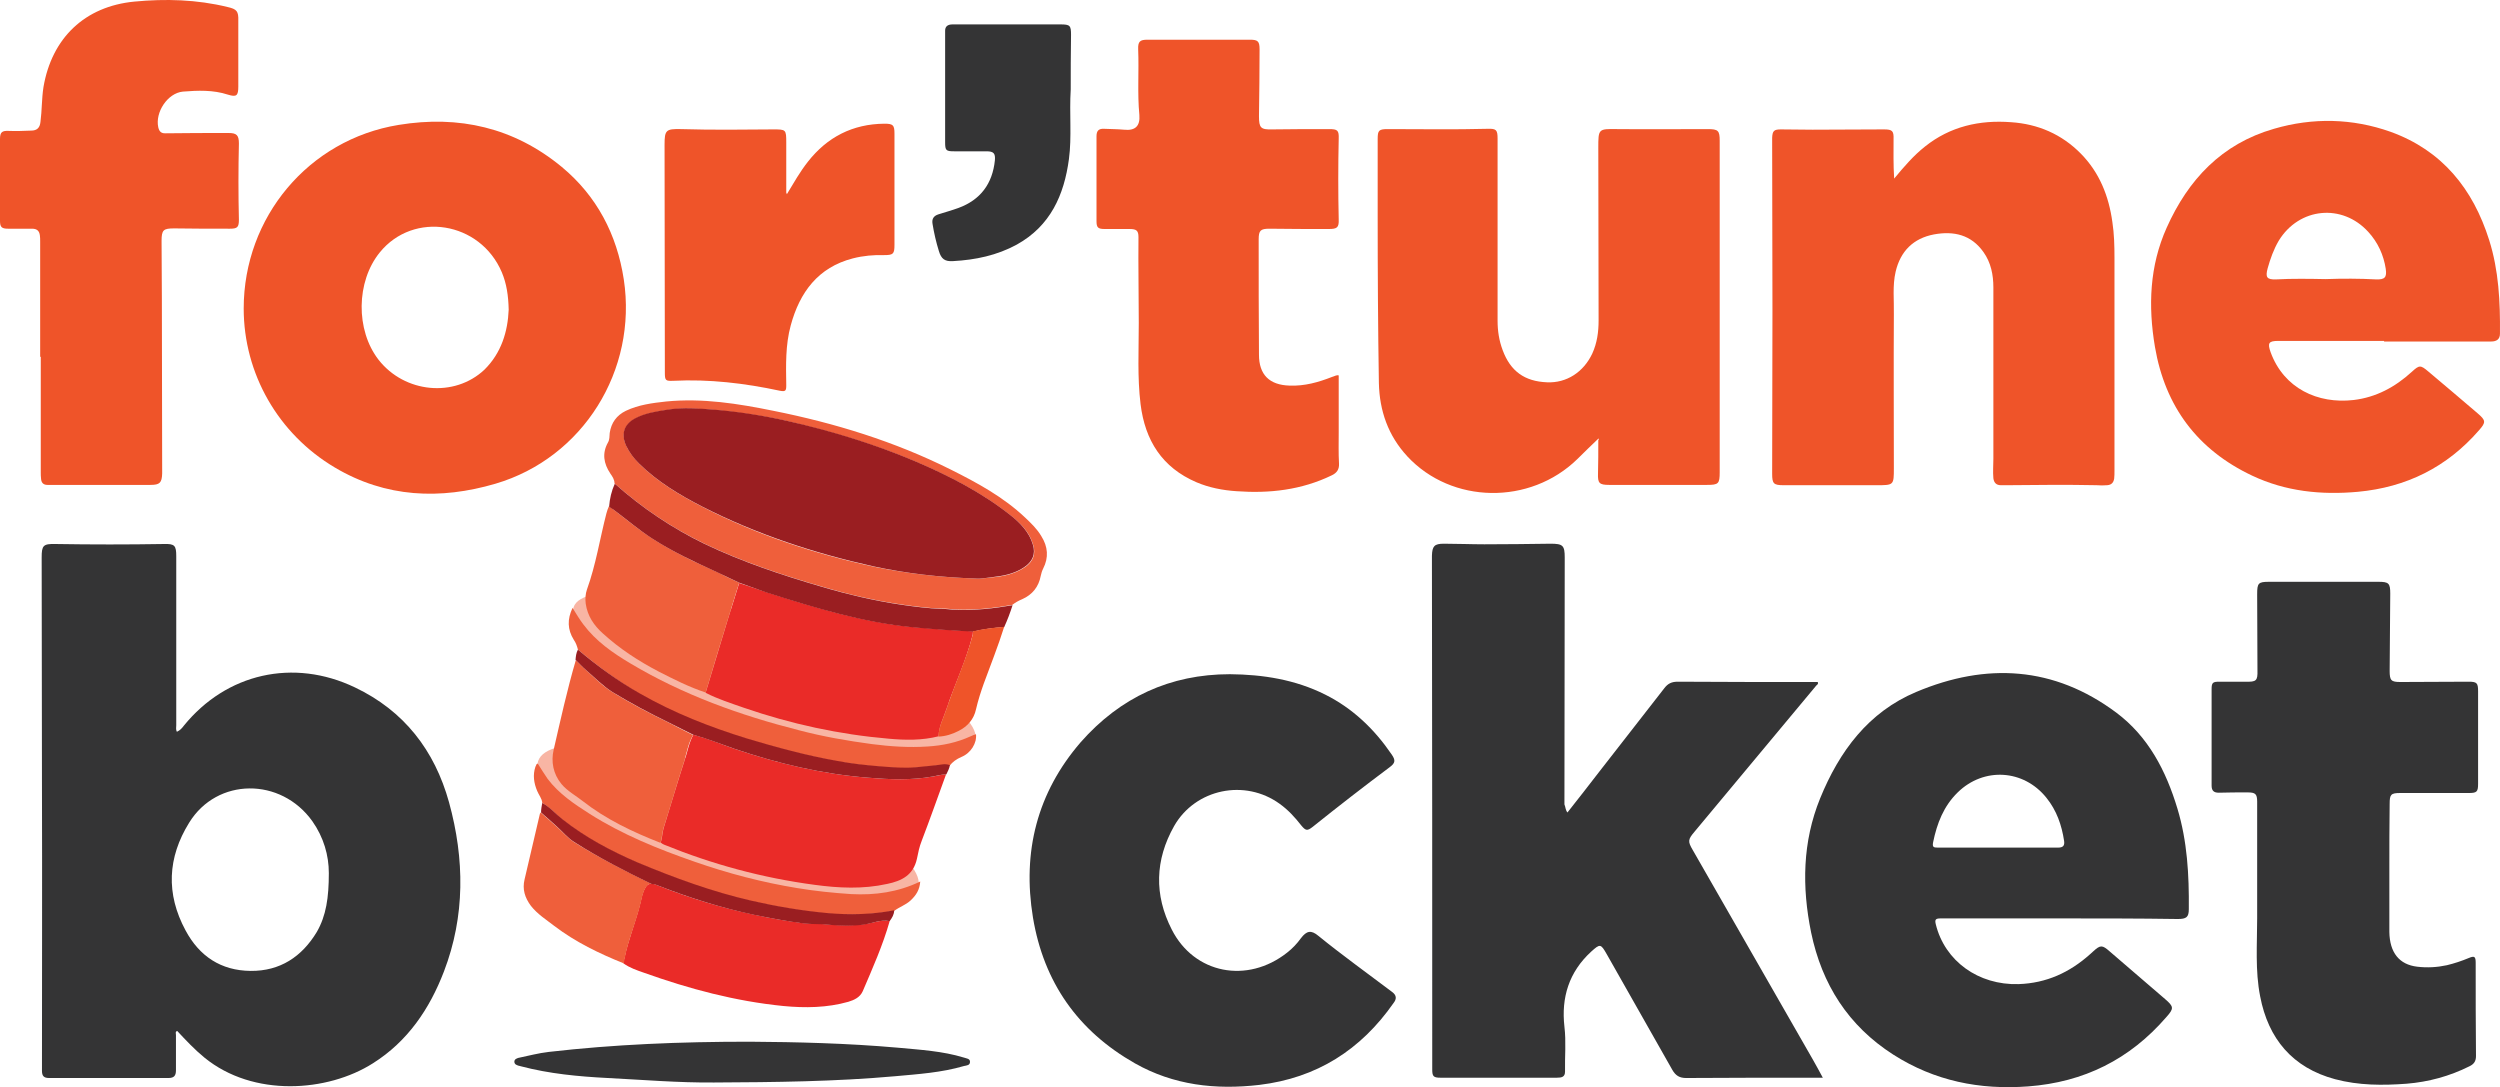
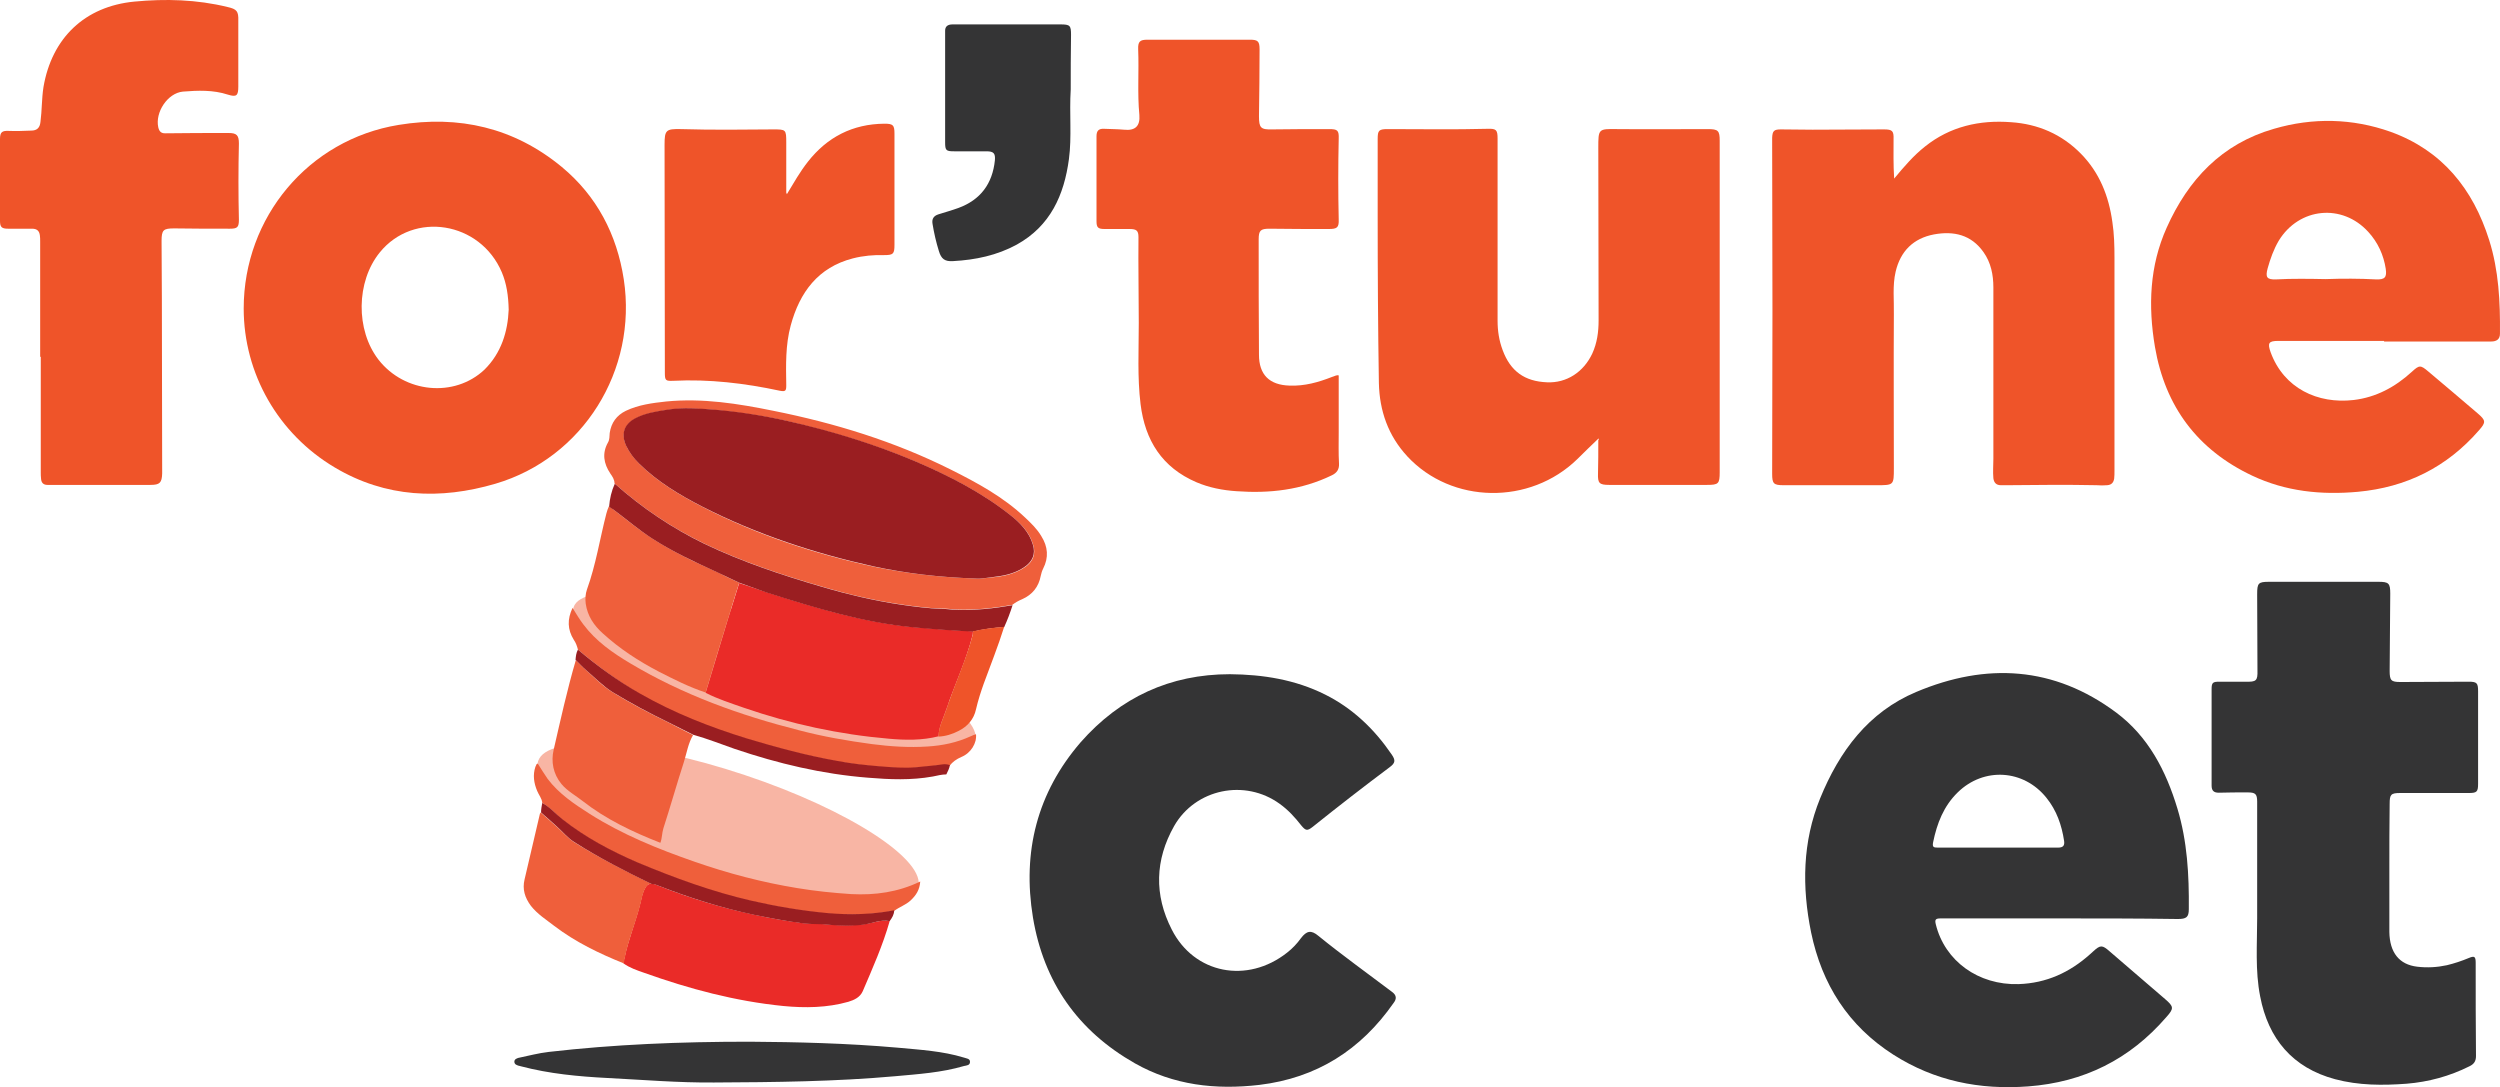
<svg xmlns="http://www.w3.org/2000/svg" width="522" height="227" viewBox="0 0 522 227" fill="none">
  <path d="M191.687 185.39C193.589 179.679 177.373 169.124 155.467 161.814C133.561 154.505 114.26 153.209 112.358 158.919C110.455 164.63 126.672 175.185 148.578 182.495C170.484 189.804 189.785 191.101 191.687 185.39Z" fill="#F8B5A4" />
  <path d="M203.602 154.769C205.417 149.321 188.12 138.642 164.967 130.917C141.815 123.191 121.575 121.345 119.76 126.793C117.945 132.242 135.243 142.921 158.395 150.646C181.547 158.372 201.787 160.218 203.602 154.769Z" fill="#F8B5A4" />
-   <path d="M36.927 152.801C37.616 152.488 37.991 152.049 38.367 151.548C47.255 140.586 61.275 137.391 74.105 143.53C84.37 148.416 90.754 156.685 93.758 167.521C97.013 179.36 97.138 191.262 92.694 202.85C89.69 210.68 85.121 217.446 77.861 222.018C68.41 228.032 52.888 229.159 42.686 220.828C40.62 219.137 38.805 217.195 36.99 215.253C36.552 215.441 36.74 215.817 36.74 216.13C36.74 218.573 36.74 221.016 36.74 223.459C36.74 224.587 36.364 225.088 35.175 225.088C26.851 225.088 18.589 225.088 10.264 225.088C9.2 225.088 8.762 224.712 8.762 223.584C8.762 203.727 8.825 183.87 8.762 163.951C8.762 148.103 8.7 132.255 8.7 116.407C8.7 113.901 9.013 113.525 11.579 113.588C19.152 113.713 26.663 113.713 34.236 113.588C36.489 113.525 36.802 113.901 36.802 116.156C36.802 127.933 36.802 139.709 36.802 151.423C36.802 151.861 36.677 152.3 36.927 152.801ZM68.66 182.304C68.66 178.609 67.596 174.85 65.218 171.468C58.646 162.26 45.314 162.322 39.493 171.781C34.987 179.047 34.612 186.627 38.742 194.269C41.621 199.656 46.128 202.662 52.324 202.725C58.458 202.788 63.027 199.781 66.156 194.582C68.097 191.199 68.66 187.441 68.66 182.304Z" fill="#343435" />
-   <path d="M327.279 169.651C329.532 166.77 331.785 163.951 333.976 161.07C338.482 155.307 342.988 149.481 347.495 143.718C348.246 142.716 349.06 142.34 350.311 142.34C359.7 142.403 369.088 142.403 378.476 142.403C378.852 142.403 379.165 142.403 379.54 142.403C379.728 142.841 379.415 142.967 379.227 143.154C370.778 153.302 362.266 163.513 353.816 173.66C352.439 175.289 352.377 175.665 353.441 177.481C361.828 192.076 370.152 206.672 378.539 221.267C379.227 222.457 379.853 223.647 380.604 225.025C380.104 225.025 379.791 225.025 379.415 225.025C370.277 225.025 361.202 225.025 352.064 225.088C350.687 225.088 349.873 224.587 349.185 223.397C344.616 215.316 340.047 207.298 335.478 199.217C334.226 197.025 334.101 197.025 332.223 198.716C327.591 202.976 325.964 208.3 326.653 214.376C327.028 217.508 326.715 220.64 326.778 223.772C326.778 224.9 326.027 225.025 325.088 225.025C319.205 225.025 313.384 225.025 307.5 225.025C305.247 225.025 302.994 225.025 300.741 225.025C299.301 225.025 299.051 224.712 299.051 223.334C299.051 188.193 299.051 152.989 298.988 117.848C298.988 117.221 298.988 116.658 298.988 116.031C299.051 114.027 299.489 113.526 301.492 113.526C304.308 113.526 307.125 113.651 309.941 113.651C314.573 113.651 319.142 113.588 323.774 113.526C326.34 113.526 326.715 113.901 326.715 116.407C326.715 133.571 326.653 150.734 326.653 167.96C326.903 168.524 326.84 169.088 327.279 169.651Z" fill="#343435" />
  <path d="M429.986 191.763C421.724 191.763 413.463 191.763 405.201 191.763C404.137 191.763 403.949 192.014 404.199 193.016C406.077 200.658 413.087 205.732 421.474 205.482C427.295 205.294 432.177 203.039 436.433 199.218C436.621 199.03 436.871 198.842 437.059 198.654C438.561 197.276 438.936 197.276 440.501 198.654C444.382 201.974 448.2 205.294 452.08 208.614C453.895 210.18 453.958 210.555 452.33 212.372C444.695 221.204 435.118 225.965 423.477 226.842C413.337 227.594 403.949 225.714 395.312 220.202C385.923 214.189 380.416 205.544 378.162 194.707C376.222 185.186 376.347 175.79 380.04 166.707C384.046 156.873 390.117 148.667 400.131 144.47C414.714 138.331 428.86 139.083 441.878 148.792C448.575 153.803 452.268 160.944 454.646 168.837C456.712 175.665 457.087 182.68 457.025 189.821C457.025 191.513 456.524 191.889 454.709 191.889C446.51 191.763 438.248 191.763 429.986 191.763ZM417.093 176.98C421.286 176.98 425.48 176.98 429.736 176.98C430.8 176.98 431.113 176.542 430.988 175.602C430.487 172.282 429.423 169.213 427.295 166.582C422.538 160.631 414.214 160.13 408.768 165.454C405.827 168.336 404.45 171.906 403.636 175.853C403.448 176.855 403.699 176.98 404.575 176.98C408.706 176.98 412.899 176.98 417.093 176.98Z" fill="#343435" />
  <path d="M395.5 37.292C397.628 34.724 399.568 32.469 401.947 30.59C407.204 26.393 413.338 25.015 419.91 25.516C425.543 25.892 430.487 28.021 434.493 32.093C438.373 36.039 440.314 40.925 441.065 46.375C441.44 48.818 441.503 51.324 441.503 53.829C441.503 68.675 441.503 83.521 441.503 98.366C441.503 98.868 441.503 99.431 441.44 99.932C441.315 100.747 440.877 101.248 440.001 101.311C439.25 101.373 438.499 101.373 437.748 101.311C431.551 101.185 425.418 101.248 419.221 101.311C418.721 101.311 418.282 101.311 417.782 101.311C416.843 101.311 416.342 100.809 416.217 99.87C416.092 98.492 416.217 97.114 416.217 95.798C416.217 83.897 416.217 71.932 416.217 60.031C416.217 57.4 415.716 54.831 414.152 52.639C411.585 49.006 407.955 48.192 403.824 48.943C399.506 49.758 396.814 52.451 395.813 56.711C395.124 59.655 395.5 62.661 395.437 65.606C395.375 76.317 395.437 87.028 395.437 97.74C395.437 101.311 395.437 101.311 391.807 101.311C385.361 101.311 378.914 101.311 372.405 101.311C370.339 101.311 370.026 100.997 370.026 98.93C370.026 87.592 370.089 76.192 370.089 64.854C370.089 53.203 370.026 41.489 370.026 29.838C370.026 29.462 370.026 29.086 370.026 28.773C370.089 27.332 370.402 27.019 371.841 27.019C374.032 27.019 376.285 27.082 378.476 27.082C383.42 27.082 388.427 27.019 393.372 27.019C395.124 27.019 395.437 27.332 395.375 29.086C395.375 31.655 395.312 34.348 395.5 37.292Z" fill="#EF5429" />
  <path d="M333.787 91.538C332.223 93.042 330.783 94.42 329.343 95.861C319.454 105.507 303.119 105.257 293.856 95.297C289.85 90.975 288.035 85.776 287.91 79.95C287.722 68.299 287.659 56.648 287.659 45.059C287.659 39.735 287.659 34.411 287.659 29.023C287.659 27.207 287.91 26.956 289.787 26.956C296.735 26.956 303.682 27.082 310.629 26.894C312.444 26.831 312.695 27.144 312.695 28.961C312.695 41.614 312.695 54.33 312.695 66.984C312.695 69.113 313.008 71.118 313.759 73.122C315.386 77.507 318.328 79.637 323.022 79.825C327.09 80.013 330.658 77.695 332.473 73.811C333.474 71.619 333.787 69.301 333.787 66.921C333.787 54.894 333.725 42.93 333.725 30.903C333.725 26.894 333.725 26.894 337.668 26.956C343.989 27.019 350.248 26.956 356.57 26.956C358.76 26.956 359.073 27.27 359.073 29.399C359.073 52.451 359.073 75.565 359.073 98.617C359.073 100.997 358.823 101.248 356.445 101.248C349.622 101.248 342.8 101.248 335.978 101.248C333.912 101.248 333.6 100.872 333.662 98.867C333.725 96.55 333.725 94.232 333.725 91.914C333.85 91.789 333.85 91.726 333.787 91.538Z" fill="#EF5429" />
  <path d="M50.884 64.415C50.884 45.373 64.403 29.149 83.243 26.08C95.823 24.012 107.34 26.643 117.291 34.849C124.614 40.925 128.808 48.943 130.247 58.339C133.126 77.319 121.735 95.61 103.459 100.997C91.943 104.38 80.552 103.941 69.911 97.615C58.082 90.599 50.884 78.008 50.884 64.415ZM106.213 64.666C106.15 61.722 105.775 59.216 104.773 56.836C100.267 46.25 86.372 43.995 79.3 52.702C74.355 58.778 74.23 68.925 79.049 75.127C84.495 82.08 94.884 83.082 101.143 77.194C104.711 73.686 106.025 69.176 106.213 64.666Z" fill="#EF5429" />
  <path d="M498.897 181.365C498.897 185.75 498.897 190.197 498.897 194.582C498.96 198.904 500.963 201.41 504.718 201.848C506.784 202.099 508.912 201.974 510.915 201.535C512.479 201.159 513.981 200.658 515.484 200.032C516.673 199.531 516.923 199.719 516.923 201.034C516.923 207.549 516.923 214.063 516.986 220.515C516.986 221.58 516.548 222.206 515.609 222.645C511.478 224.712 507.097 225.902 502.528 226.278C497.52 226.654 492.513 226.654 487.569 225.338C478.681 222.958 473.611 216.882 471.922 208.05C470.858 202.663 471.296 197.15 471.296 191.701C471.296 183.62 471.296 175.477 471.296 167.396C471.296 165.768 470.92 165.454 469.293 165.454C467.29 165.454 465.287 165.454 463.284 165.517C462.22 165.517 461.782 165.079 461.782 164.014C461.782 157.311 461.782 150.609 461.782 143.906C461.782 142.528 462.032 142.34 463.409 142.34C465.225 142.34 467.04 142.34 468.855 142.34C471.108 142.403 471.421 142.152 471.358 139.96C471.358 134.635 471.296 129.374 471.296 124.049C471.296 121.732 471.546 121.481 473.799 121.481C481.435 121.481 489.071 121.481 496.644 121.481C498.772 121.481 499.085 121.794 499.085 123.924C499.023 129.311 499.023 134.698 498.96 140.085C498.96 142.09 499.273 142.403 501.213 142.403C505.97 142.403 510.664 142.34 515.421 142.34C517.173 142.34 517.424 142.591 517.424 144.345C517.424 150.797 517.424 157.186 517.424 163.638C517.424 165.329 517.173 165.58 515.484 165.58C510.727 165.58 505.907 165.58 501.151 165.58C499.21 165.58 498.96 165.893 498.96 167.835C498.897 172.345 498.897 176.855 498.897 181.365Z" fill="#343435" />
  <path d="M256.802 140.774C263.749 140.836 270.446 141.901 276.705 145.033C282.464 147.915 286.97 152.237 290.6 157.561C291.414 158.751 291.351 159.315 290.162 160.192C284.717 164.264 279.397 168.398 274.077 172.658C272.95 173.535 272.637 173.472 271.698 172.344C270.384 170.653 268.944 169.087 267.192 167.834C259.932 162.572 249.604 164.702 245.161 172.47C241.155 179.548 240.967 186.877 244.66 194.081C249.354 203.351 260.432 205.481 268.757 198.904C269.883 198.027 270.822 197.025 271.636 195.897C272.825 194.331 273.764 194.143 275.266 195.396C280.273 199.468 285.53 203.226 290.663 207.11C291.602 207.799 291.664 208.55 290.976 209.427C284.154 219.199 274.953 225.087 262.936 226.528C253.798 227.593 245.035 226.591 236.961 222.018C225.069 215.253 217.934 205.105 215.681 191.575C213.428 177.857 216.557 165.517 225.633 154.993C233.894 145.597 244.347 140.774 256.802 140.774Z" fill="#343435" />
  <path d="M497.771 71.181C490.448 71.181 483.062 71.181 475.739 71.181C473.674 71.181 473.424 71.619 474.112 73.561C476.866 81.078 483.939 84.398 491.449 83.521C496.143 82.957 500.087 80.827 503.592 77.633C505.156 76.192 505.407 76.192 507.034 77.57C510.476 80.451 513.919 83.396 517.299 86.277C519.051 87.78 519.114 88.156 517.612 89.847C510.914 97.552 502.465 101.749 492.326 102.689C484.69 103.378 477.242 102.626 470.232 99.306C458.84 93.919 452.081 84.899 449.953 72.433C448.513 63.914 448.826 55.521 452.394 47.565C456.9 37.48 463.91 30.026 474.801 26.894C482.937 24.514 491.199 24.702 499.148 27.52C509.913 31.404 516.36 39.422 519.74 50.134C521.742 56.46 522.055 63.038 521.993 69.677C521.993 70.868 521.242 71.306 520.178 71.306C518.237 71.306 516.297 71.306 514.42 71.306C508.912 71.306 503.341 71.306 497.833 71.306C497.771 71.243 497.771 71.243 497.771 71.181ZM485.566 58.277C489.134 58.151 492.638 58.151 496.143 58.34C497.959 58.402 498.397 57.901 498.146 56.147C497.708 53.266 496.519 50.635 494.516 48.442C489.071 42.429 480.058 43.306 475.802 50.259C474.738 52.075 474.05 54.017 473.486 56.022C472.986 57.901 473.298 58.402 475.239 58.34C478.681 58.151 482.186 58.214 485.566 58.277Z" fill="#EF5429" />
  <path d="M8.387 74.501C8.387 66.483 8.387 58.465 8.387 50.447C8.387 50.008 8.387 49.57 8.324 49.131C8.199 48.192 7.698 47.753 6.697 47.753C5.07 47.753 3.38 47.753 1.69 47.753C0.376 47.753 0 47.44 0 46.124C0 40.424 0 34.724 0 29.024C0 27.583 0.438 27.27 1.815 27.332C3.38 27.395 4.945 27.332 6.509 27.27C7.698 27.27 8.324 26.706 8.45 25.453C8.762 23.073 8.7 20.63 9.075 18.187C10.828 7.914 17.713 1.337 28.04 0.334C34.549 -0.292 41.121 -0.104 47.505 1.462C49.445 1.9 49.821 2.339 49.758 4.343C49.758 8.916 49.758 13.489 49.758 18.062C49.758 20.003 49.383 20.317 47.568 19.753C44.501 18.751 41.309 18.876 38.179 19.127C34.987 19.44 32.358 23.449 33.047 26.581C33.235 27.395 33.61 27.896 34.612 27.834C38.993 27.771 43.374 27.771 47.755 27.771C49.445 27.771 49.883 28.272 49.883 29.963C49.758 35.288 49.758 40.549 49.883 45.874C49.883 47.44 49.571 47.753 48.006 47.753C44.125 47.753 40.245 47.753 36.364 47.69C34.111 47.69 33.736 48.004 33.736 50.321C33.736 54.33 33.798 58.339 33.798 62.348C33.798 74.25 33.861 86.214 33.861 98.116C33.861 98.366 33.861 98.617 33.861 98.868C33.798 100.809 33.36 101.248 31.42 101.248C25.223 101.248 18.965 101.248 12.768 101.248C11.829 101.248 10.828 101.248 9.889 101.248C9.075 101.248 8.637 100.809 8.575 99.995C8.512 99.494 8.512 99.055 8.512 98.554C8.512 90.536 8.512 82.518 8.512 74.501C8.324 74.501 8.324 74.501 8.387 74.501Z" fill="#EF5429" />
  <path d="M279.523 78.384C279.523 82.268 279.523 86.214 279.523 90.16C279.523 92.353 279.46 94.608 279.585 96.8C279.648 97.99 279.147 98.742 278.083 99.243C271.762 102.313 265.065 103.064 258.18 102.563C255.301 102.375 252.422 101.811 249.793 100.684C242.658 97.615 239.09 91.977 238.151 84.397C237.463 78.76 237.776 73.122 237.776 67.422C237.776 61.471 237.651 55.458 237.713 49.507C237.713 48.129 237.275 47.816 235.836 47.816C234.083 47.816 232.393 47.816 230.641 47.816C229.264 47.816 228.951 47.502 228.951 46.187C228.951 40.299 228.951 34.41 228.951 28.46C228.951 27.395 229.326 26.831 230.516 26.894C231.892 26.956 233.332 26.956 234.709 27.082C237.025 27.332 238.089 26.33 237.901 24.012C237.463 19.502 237.838 14.929 237.651 10.294C237.588 8.665 238.026 8.29 239.591 8.29C246.726 8.29 253.861 8.29 260.996 8.29C262.624 8.29 262.999 8.603 262.999 10.294C262.999 14.929 262.937 19.627 262.874 24.263C262.874 26.706 263.25 27.082 265.628 27.019C269.571 26.956 273.577 26.956 277.52 26.956C279.272 26.956 279.585 27.207 279.523 28.961C279.398 34.598 279.398 40.173 279.523 45.811C279.585 47.502 279.21 47.816 277.457 47.816C273.326 47.816 269.196 47.816 265.065 47.753C263.187 47.753 262.811 48.129 262.811 50.008C262.811 58.026 262.811 66.044 262.874 74.062C262.874 78.259 265.065 80.388 269.258 80.514C272.388 80.639 275.267 79.825 278.146 78.697C278.646 78.572 279.022 78.259 279.523 78.384Z" fill="#EF5429" />
  <path d="M164.296 40.549C165.736 38.169 167.05 35.851 168.677 33.784C172.746 28.585 178.066 25.892 184.638 25.829C186.453 25.829 186.766 26.079 186.766 27.896C186.766 35.663 186.766 43.368 186.766 51.136C186.766 53.015 186.515 53.265 184.638 53.265C182.447 53.203 180.256 53.391 178.066 53.954C170.805 55.834 166.987 61.033 165.11 67.923C163.983 72.057 164.108 76.254 164.171 80.451C164.171 81.579 164.046 81.829 162.794 81.579C155.471 80.013 148.086 79.136 140.575 79.511C138.948 79.574 138.822 79.449 138.822 77.758C138.822 61.91 138.76 46.062 138.76 30.214C138.76 27.144 139.073 26.894 142.14 26.956C148.586 27.144 154.97 27.082 161.417 27.019C164.108 27.019 164.171 27.019 164.171 29.775C164.171 33.283 164.171 36.728 164.171 40.236C164.171 40.236 164.233 40.299 164.296 40.549Z" fill="#EF5429" />
-   <path d="M197.531 161.696C195.841 166.331 194.213 170.967 192.461 175.539C191.96 176.792 191.71 178.045 191.459 179.298C190.708 182.743 188.267 183.933 185.263 184.559C180.193 185.687 175.124 185.436 170.054 184.747C159.226 183.307 148.774 180.488 138.634 176.354C138.384 176.228 138.134 176.103 137.946 175.915C138.321 174.975 138.259 173.911 138.572 172.908C140.011 168.273 141.388 163.575 142.89 158.94C143.516 157.123 143.829 155.119 144.768 153.427C147.71 154.179 150.526 155.369 153.405 156.371C162.481 159.441 171.744 161.633 181.257 162.385C185.764 162.761 190.27 162.949 194.777 162.134C195.653 162.009 196.592 161.696 197.531 161.696Z" fill="#EA2B28" />
  <path d="M195.966 153.74C192.524 154.617 189.019 154.554 185.577 154.241C175.249 153.364 165.173 151.172 155.346 147.789C152.655 146.85 149.901 145.973 147.335 144.657C148.837 139.646 150.402 134.572 151.904 129.561C152.717 126.93 153.531 124.362 154.345 121.731C156.285 122.357 158.163 123.046 160.103 123.673C170.117 126.867 180.194 129.937 190.771 130.939C194.902 131.315 199.033 131.628 203.164 131.816C203.164 132.067 203.102 132.317 203.102 132.505C201.787 137.829 199.409 142.778 197.656 147.915C197.03 149.856 196.029 151.61 195.966 153.74Z" fill="#EA2B28" />
  <path d="M223.568 18.625C223.255 23.825 223.818 28.523 223.192 33.221C222.191 40.737 219.312 47.19 212.302 51.073C208.171 53.328 203.665 54.268 199.033 54.518C197.281 54.644 196.53 54.08 196.029 52.389C195.466 50.572 195.027 48.693 194.714 46.751C194.527 45.686 194.965 45.06 195.966 44.746C197.343 44.308 198.72 43.932 200.097 43.431C204.729 41.74 207.232 38.357 207.733 33.471C207.858 32.031 207.483 31.592 205.98 31.592C203.727 31.592 201.474 31.592 199.221 31.592C197.531 31.592 197.343 31.404 197.343 29.713C197.343 22.885 197.343 16.057 197.343 9.229C197.343 8.353 197.343 7.476 197.343 6.599C197.281 5.534 197.844 5.095 198.908 5.095C199.596 5.095 200.285 5.095 200.973 5.095C207.796 5.095 214.618 5.095 221.44 5.095C223.443 5.095 223.631 5.346 223.631 7.288C223.568 11.297 223.568 15.243 223.568 18.625Z" fill="#343435" />
  <path d="M185.765 192.327C184.325 197.401 182.197 202.162 180.132 206.985C179.569 208.238 178.379 208.801 177.128 209.177C172.684 210.43 168.115 210.493 163.546 210.054C153.532 209.052 143.893 206.484 134.442 203.101C133.002 202.6 131.5 202.099 130.186 201.159C130.248 200.783 130.248 200.47 130.374 200.094C131.187 196.148 132.752 192.452 133.691 188.631C133.941 187.566 134.129 186.439 134.692 185.437C135.005 184.873 135.318 184.497 136.007 184.56C136.57 184.497 137.008 184.748 137.509 184.935C143.955 187.504 150.527 189.508 157.287 190.949C160.729 191.701 164.234 192.327 167.739 192.765C169.429 192.953 171.119 192.828 172.746 193.016C175.187 193.267 177.691 193.267 180.132 193.016C182.072 192.828 183.825 191.951 185.765 192.327Z" fill="#EA2B28" />
  <path d="M128.308 100.934C128.308 100.12 127.87 99.494 127.432 98.867C126.055 96.8 125.68 94.67 126.931 92.415C127.307 91.789 127.244 91.1 127.307 90.411C127.62 88.281 128.746 86.715 130.687 85.775C133.315 84.523 136.195 84.147 139.074 83.834C146.647 83.082 154.095 84.272 161.481 85.775C174.311 88.344 186.767 92.165 198.533 98.053C204.041 100.809 209.486 103.753 214.055 108.075C215.307 109.266 216.559 110.456 217.435 111.959C218.812 114.151 219 116.407 217.811 118.724C217.56 119.225 217.435 119.664 217.31 120.228C216.872 122.545 215.557 124.174 213.429 125.113C212.678 125.427 211.99 125.803 211.364 126.304C207.421 126.993 203.478 127.431 199.472 127.243C198.471 127.181 197.469 127.055 196.468 127.055C193.776 126.993 191.023 126.617 188.394 126.241C182.698 125.427 177.128 124.111 171.62 122.483C163.233 120.04 154.971 117.283 147.085 113.525C140.263 110.205 134.004 106.008 128.308 100.934ZM203.666 120.791C204.667 120.917 206.294 120.603 207.922 120.478C210.112 120.228 212.24 119.664 214.118 118.348C215.683 117.221 216.309 115.717 215.745 113.838C214.994 111.145 213.117 109.266 211.051 107.637C205.043 102.876 198.283 99.431 191.273 96.424C182.698 92.791 173.811 90.16 164.798 88.031C159.603 86.84 154.345 86.089 149.088 85.588C145.896 85.337 142.704 85.086 139.512 85.588C137.196 85.963 134.818 86.276 132.69 87.404C130.311 88.657 129.623 90.724 130.812 93.167C131.438 94.545 132.439 95.735 133.503 96.863C137.384 100.684 142.015 103.44 146.772 105.883C158.101 111.708 170.18 115.655 182.573 118.348C189.27 119.726 196.092 120.541 203.666 120.791Z" fill="#EF5F3B" />
  <path d="M154.345 121.669C153.531 124.3 152.718 126.868 151.904 129.499C150.339 134.51 148.837 139.584 147.335 144.595C143.893 143.467 140.701 141.839 137.509 140.21C133.315 138.018 129.372 135.45 125.867 132.255C123.989 130.564 122.675 128.622 122.299 126.054C122.174 125.051 122.237 123.986 122.55 123.109C124.427 117.91 125.241 112.523 126.618 107.199C126.743 106.698 126.931 106.197 127.119 105.758C127.432 105.946 127.745 106.134 127.995 106.322C130.686 108.389 133.315 110.581 136.132 112.398C140.388 115.154 145.019 117.347 149.651 119.414C151.278 120.228 152.78 120.98 154.345 121.669Z" fill="#EF5F3B" />
  <path d="M144.707 153.489C143.705 155.181 143.392 157.185 142.829 159.002C141.327 163.637 140.012 168.335 138.51 172.971C138.197 173.973 138.26 175.038 137.884 175.977C132.126 173.722 126.556 171.091 121.674 167.27C120.172 166.08 118.482 165.203 117.23 163.7C115.478 161.57 115.039 159.002 115.603 156.559C117.042 150.295 118.419 144.031 120.234 137.829C120.985 138.581 121.736 139.395 122.55 140.084C124.303 141.65 125.93 143.342 127.995 144.594C131.751 146.912 135.694 148.979 139.699 150.921C141.327 151.798 143.017 152.612 144.707 153.489Z" fill="#EF5F3B" />
  <path d="M156.535 217.508C166.237 217.571 176.877 217.821 187.517 218.761C192.149 219.2 196.78 219.45 201.287 220.828C201.787 221.016 202.538 221.016 202.538 221.705C202.538 222.457 201.85 222.457 201.287 222.582C196.592 223.96 191.773 224.273 186.954 224.712C174.373 225.839 161.73 225.965 149.087 226.027C141.639 226.09 134.254 225.464 126.868 225.088C120.797 224.775 114.726 224.211 108.78 222.645C108.655 222.582 108.467 222.582 108.279 222.52C107.904 222.394 107.466 222.269 107.403 221.768C107.34 221.204 107.841 221.016 108.217 220.891C110.345 220.452 112.41 219.889 114.601 219.638C128.245 218.072 141.89 217.508 156.535 217.508Z" fill="#343435" />
  <path d="M136.068 184.56C135.38 184.497 135.067 184.873 134.754 185.437C134.19 186.439 134.003 187.566 133.752 188.631C132.813 192.515 131.186 196.211 130.435 200.095C130.372 200.47 130.31 200.784 130.247 201.159C125.115 199.092 120.17 196.712 115.727 193.329C114.037 192.014 112.222 190.886 110.845 189.132C109.593 187.441 109.03 185.687 109.53 183.62C110.594 179.047 111.658 174.475 112.722 169.965C112.722 169.839 112.848 169.777 112.91 169.651C114.037 170.654 115.101 171.593 116.227 172.595C117.417 173.66 118.481 174.913 119.795 175.79C124.99 179.047 130.498 181.866 136.068 184.56Z" fill="#EF5F3B" />
  <path d="M120.673 135.637C120.485 134.885 120.234 134.196 119.796 133.57C118.482 131.44 118.419 129.311 119.546 126.93C120.297 128.12 120.985 129.31 121.799 130.375C124.428 133.883 127.933 136.326 131.626 138.519C142.641 145.096 154.533 149.355 166.863 152.487C171.87 153.803 176.94 154.68 182.072 155.369C185.953 155.87 189.833 156.121 193.651 155.87C196.781 155.682 199.785 155.056 202.664 153.74C203.04 153.552 203.415 153.427 203.791 153.302C203.979 155.181 202.727 157.248 200.724 158.062C199.722 158.501 198.909 159.065 198.283 159.879C197.72 159.691 197.156 159.691 196.53 159.754C194.778 160.004 193.025 160.192 191.273 160.317C188.707 160.568 186.203 160.317 183.637 160.129C180.633 159.879 177.691 159.503 174.749 159.002C168.365 157.812 162.044 156.183 155.848 154.304C148.149 151.986 140.638 149.042 133.628 144.971C128.997 142.214 124.741 139.082 120.673 135.637Z" fill="#EF5F3B" />
  <path d="M154.345 121.668C152.78 120.917 151.278 120.228 149.713 119.476C145.082 117.346 140.45 115.216 136.194 112.46C133.377 110.644 130.749 108.389 128.057 106.384C127.744 106.196 127.432 106.008 127.181 105.82C127.306 104.129 127.682 102.5 128.37 100.997C134.066 106.071 140.325 110.268 147.147 113.588C155.033 117.346 163.295 120.102 171.682 122.545C177.19 124.174 182.823 125.489 188.456 126.304C191.147 126.68 193.838 127.055 196.53 127.118C197.531 127.118 198.533 127.306 199.534 127.306C203.54 127.494 207.483 127.055 211.426 126.366C210.925 127.932 210.362 129.436 209.674 130.939C207.483 131.064 205.292 131.378 203.164 131.879C199.033 131.691 194.902 131.378 190.772 131.002C180.194 129.999 170.18 126.93 160.103 123.735C158.163 123.046 156.285 122.357 154.345 121.668Z" fill="#9A1E21" />
  <path d="M113.224 167.646C113.162 166.707 112.473 165.955 112.16 165.141C111.472 163.512 111.221 161.821 111.785 160.129C111.847 159.942 111.972 159.754 112.035 159.566C112.098 159.503 112.16 159.503 112.285 159.44C112.974 160.505 113.6 161.57 114.351 162.635C116.729 165.767 119.921 167.897 123.176 169.964C129.998 174.286 137.446 177.293 145.019 179.924C152.029 182.367 159.165 184.246 166.487 185.436C170.243 186.063 173.998 186.438 177.754 186.689C182.698 186.939 187.455 186.313 192.149 184.058C192.024 185.812 191.273 186.939 190.146 188.004C189.145 188.944 187.768 189.382 186.704 190.197C182.01 191.011 177.315 191.199 172.621 190.761C167.301 190.259 162.106 189.382 156.911 188.192C148.712 186.376 140.826 183.494 133.065 180.174C127.495 177.794 122.237 174.975 117.48 171.217C116.041 169.964 114.852 168.586 113.224 167.646Z" fill="#EF5F3B" />
  <path d="M120.672 135.637C124.74 139.083 129.059 142.215 133.69 144.846C140.7 148.855 148.211 151.799 155.909 154.179C162.168 156.058 168.427 157.749 174.811 158.877C177.753 159.441 180.695 159.754 183.699 160.005C186.265 160.192 188.768 160.443 191.335 160.192C193.087 160.004 194.84 159.879 196.592 159.629C197.218 159.503 197.781 159.566 198.345 159.754C198.219 160.443 197.906 161.069 197.594 161.696C196.655 161.696 195.716 161.946 194.777 162.134C190.271 162.949 185.764 162.761 181.258 162.385C171.682 161.633 162.481 159.441 153.406 156.371C150.527 155.369 147.71 154.242 144.768 153.427C143.078 152.55 141.326 151.736 139.636 150.859C135.63 148.917 131.75 146.85 127.932 144.532C125.929 143.28 124.302 141.588 122.487 140.022C121.673 139.333 120.922 138.519 120.171 137.767C120.233 137.078 120.296 136.326 120.672 135.637Z" fill="#9A1E21" />
  <path d="M113.223 167.646C114.851 168.523 116.04 169.964 117.479 171.091C122.236 174.85 127.556 177.668 133.064 180.049C140.825 183.306 148.711 186.188 156.91 188.067C162.105 189.257 167.3 190.134 172.62 190.635C177.377 191.073 182.071 190.948 186.703 190.071C186.703 190.948 186.265 191.637 185.764 192.326C183.824 191.95 182.071 192.827 180.256 193.078C177.815 193.391 175.312 193.328 172.871 193.078C171.181 192.89 169.553 193.015 167.863 192.827C164.359 192.389 160.854 191.7 157.411 191.011C150.652 189.57 144.08 187.503 137.633 184.997C137.132 184.809 136.694 184.559 136.131 184.621C130.56 181.928 125.053 179.109 119.858 175.789C118.543 174.975 117.479 173.659 116.29 172.595C115.226 171.592 114.1 170.653 112.973 169.65C112.973 168.961 113.098 168.335 113.223 167.646Z" fill="#9A1E21" />
  <path d="M203.164 131.816C205.292 131.315 207.483 131.065 209.673 130.877C208.421 134.886 206.857 138.769 205.417 142.716C204.791 144.47 204.228 146.224 203.79 148.103C203.352 150.17 202.037 151.673 200.16 152.613C198.845 153.302 197.406 153.74 195.966 153.803C195.966 151.736 197.03 149.919 197.656 147.978C199.346 142.778 201.724 137.83 203.101 132.568C203.164 132.255 203.164 132.004 203.164 131.816Z" fill="#EF5429" />
  <path d="M203.665 120.791C196.092 120.541 189.27 119.726 182.51 118.286C170.055 115.53 158.038 111.583 146.709 105.82C141.952 103.377 137.321 100.621 133.44 96.8C132.376 95.735 131.437 94.545 130.749 93.104C129.622 90.661 130.248 88.594 132.627 87.341C134.755 86.214 137.07 85.901 139.449 85.525C142.641 85.024 145.833 85.274 149.025 85.525C154.282 85.963 159.54 86.778 164.735 87.968C173.81 90.035 182.635 92.728 191.21 96.362C198.22 99.368 204.98 102.814 210.988 107.574C213.054 109.203 214.931 111.145 215.682 113.776C216.246 115.655 215.62 117.158 214.055 118.286C212.24 119.601 210.049 120.165 207.859 120.416C206.294 120.603 204.667 120.917 203.665 120.791Z" fill="#9A1E21" />
</svg>